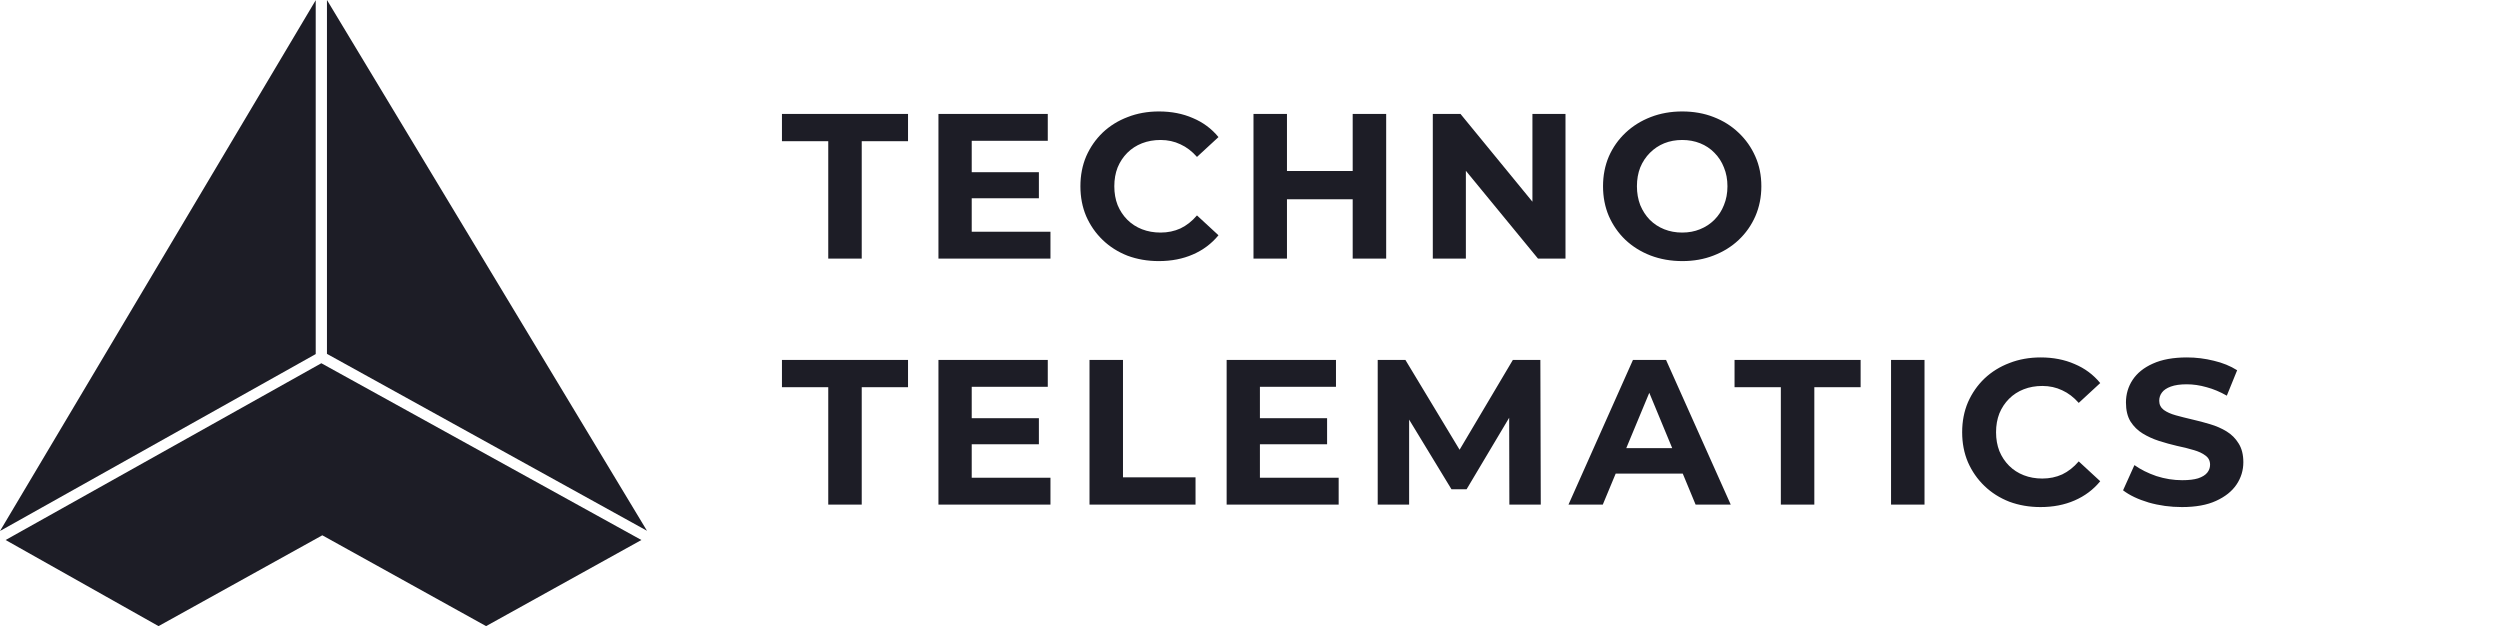
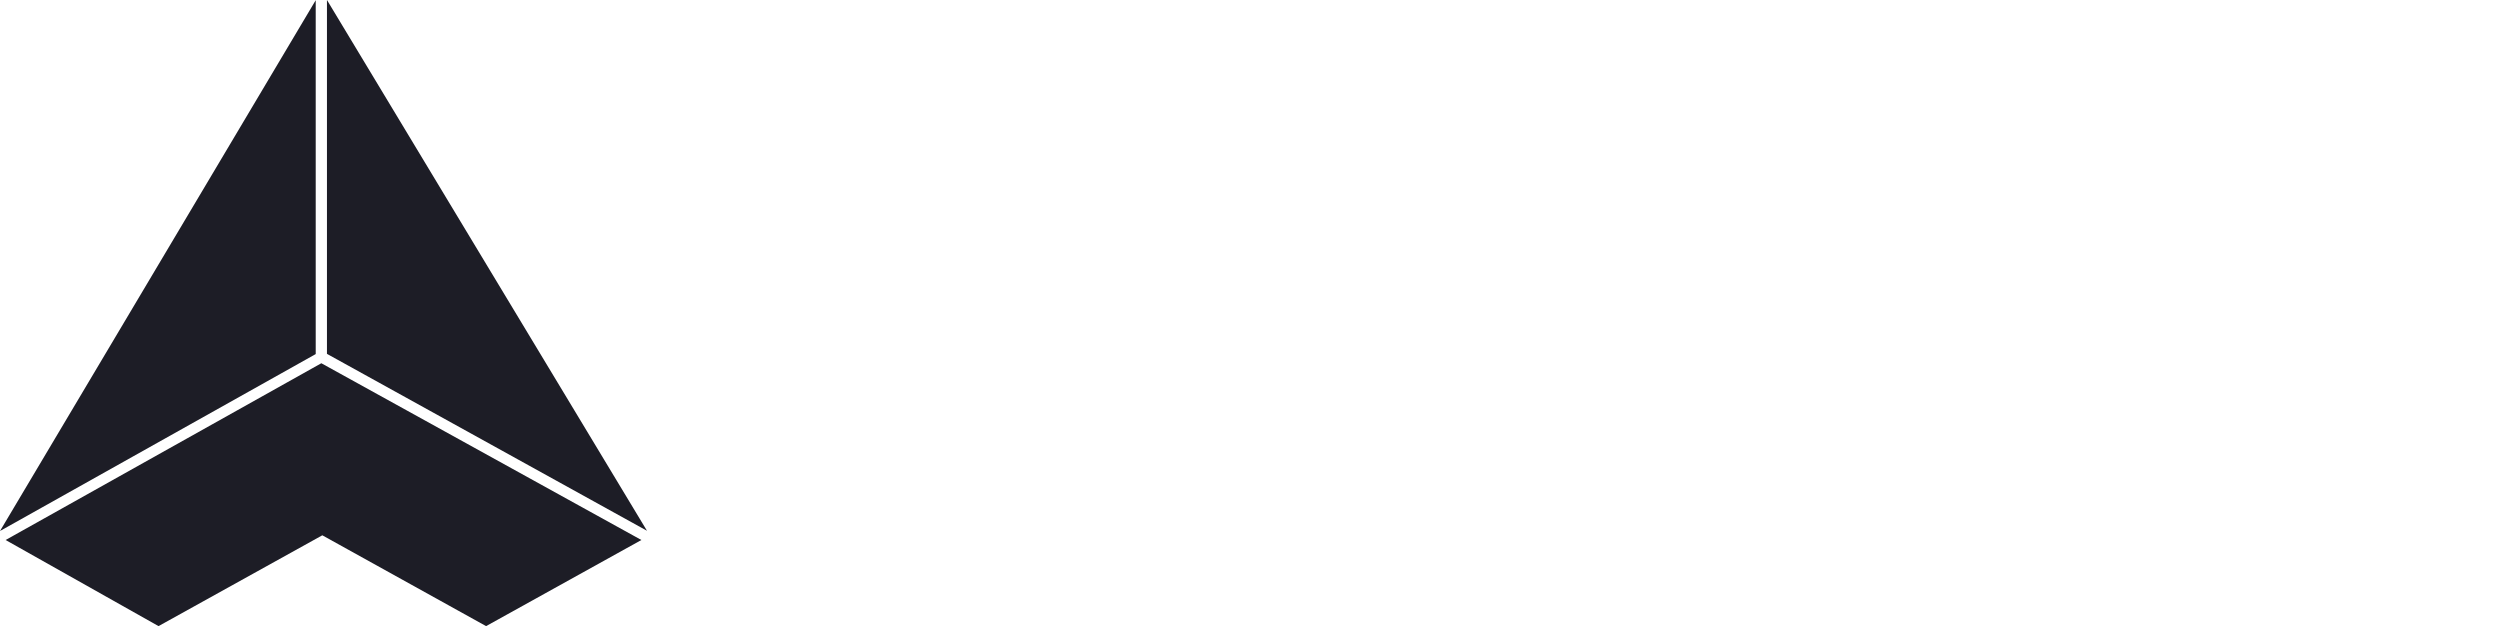
<svg xmlns="http://www.w3.org/2000/svg" width="559" height="140" viewBox="0 0 559 140" fill="none">
  <path fill-rule="evenodd" clip-rule="evenodd" d="M144.667 118.682L73.108 79.122V0L144.667 118.682ZM70.594 79.17L0 118.731L70.594 0.048V79.17ZM108.691 140L143.413 120.744L71.851 81.22L1.258 120.746L35.448 140L72.069 119.692L108.691 140Z" fill="#1D1D26" />
-   <path d="M185.197 57.825V31.576H174.845V25.476H203.035V31.576H192.683V57.825H185.197ZM216.722 38.508H232.296V44.331H216.722V38.508ZM217.277 51.817H234.884V57.825H209.836V25.476H234.283V31.483H217.277V51.817ZM259.095 58.38C256.6 58.38 254.274 57.979 252.117 57.178C249.991 56.346 248.143 55.176 246.571 53.666C245 52.156 243.768 50.385 242.874 48.351C242.012 46.318 241.58 44.084 241.58 41.65C241.58 39.217 242.012 36.983 242.874 34.95C243.768 32.916 245 31.145 246.571 29.635C248.173 28.125 250.037 26.97 252.163 26.169C254.289 25.337 256.615 24.921 259.141 24.921C261.945 24.921 264.471 25.414 266.721 26.4C269 27.355 270.911 28.772 272.451 30.652L267.645 35.088C266.536 33.825 265.303 32.885 263.948 32.269C262.592 31.622 261.113 31.299 259.511 31.299C258.002 31.299 256.615 31.545 255.352 32.038C254.089 32.531 252.995 33.24 252.071 34.164C251.147 35.088 250.423 36.182 249.899 37.445C249.406 38.708 249.159 40.11 249.159 41.65C249.159 43.191 249.406 44.593 249.899 45.856C250.423 47.119 251.147 48.213 252.071 49.137C252.995 50.061 254.089 50.77 255.352 51.263C256.615 51.756 258.002 52.002 259.511 52.002C261.113 52.002 262.592 51.694 263.948 51.078C265.303 50.431 266.536 49.461 267.645 48.167L272.451 52.603C270.911 54.482 269 55.915 266.721 56.901C264.471 57.887 261.93 58.38 259.095 58.38ZM302.462 25.476H309.949V57.825H302.462V25.476ZM287.766 57.825H280.28V25.476H287.766V57.825ZM303.017 44.562H287.212V38.231H303.017V44.562ZM320.375 57.825V25.476H326.568L345.654 48.767H342.65V25.476H350.044V57.825H343.898L324.766 34.533H327.769V57.825H320.375ZM376.184 58.38C373.626 58.38 371.254 57.964 369.067 57.132C366.91 56.3 365.031 55.129 363.429 53.62C361.857 52.11 360.625 50.339 359.732 48.305C358.869 46.272 358.438 44.053 358.438 41.65C358.438 39.247 358.869 37.029 359.732 34.996C360.625 32.962 361.873 31.191 363.475 29.681C365.077 28.172 366.956 27.001 369.113 26.169C371.269 25.337 373.611 24.921 376.137 24.921C378.694 24.921 381.036 25.337 383.162 26.169C385.318 27.001 387.182 28.172 388.754 29.681C390.356 31.191 391.603 32.962 392.497 34.996C393.39 36.998 393.837 39.217 393.837 41.65C393.837 44.053 393.39 46.287 392.497 48.351C391.603 50.385 390.356 52.156 388.754 53.666C387.182 55.145 385.318 56.3 383.162 57.132C381.036 57.964 378.71 58.38 376.184 58.38ZM376.137 52.002C377.585 52.002 378.91 51.756 380.112 51.263C381.344 50.77 382.422 50.061 383.347 49.137C384.271 48.213 384.98 47.119 385.472 45.856C385.996 44.593 386.258 43.191 386.258 41.65C386.258 40.11 385.996 38.708 385.472 37.445C384.98 36.182 384.271 35.088 383.347 34.164C382.453 33.24 381.39 32.531 380.158 32.038C378.926 31.545 377.585 31.299 376.137 31.299C374.689 31.299 373.349 31.545 372.117 32.038C370.915 32.531 369.852 33.24 368.928 34.164C368.004 35.088 367.28 36.182 366.756 37.445C366.263 38.708 366.017 40.11 366.017 41.65C366.017 43.16 366.263 44.562 366.756 45.856C367.28 47.119 367.988 48.213 368.882 49.137C369.806 50.061 370.884 50.77 372.117 51.263C373.349 51.756 374.689 52.002 376.137 52.002ZM185.197 112.825V86.576H174.845V80.476H203.035V86.576H192.683V112.825H185.197ZM216.722 93.508H232.296V99.331H216.722V93.508ZM217.277 106.817H234.884V112.825H209.836V80.476H234.283V86.483H217.277V106.817ZM243.614 112.825V80.476H251.1V106.725H267.321V112.825H243.614ZM281.163 93.508H296.737V99.331H281.163V93.508ZM281.718 106.817H299.325V112.825H274.277V80.476H298.724V86.483H281.718V106.817ZM308.055 112.825V80.476H314.247L328.019 103.305H324.738L338.278 80.476H344.425L344.517 112.825H337.493L337.446 91.243H338.74L327.926 109.405H324.553L313.508 91.243H315.079V112.825H308.055ZM350.713 112.825L365.132 80.476H372.526L386.991 112.825H379.135L367.304 84.265H370.262L358.385 112.825H350.713ZM357.923 105.893L359.91 100.209H376.547L378.58 105.893H357.923ZM398.196 112.825V86.576H387.845V80.476H416.035V86.576H405.683V112.825H398.196ZM422.836 112.825V80.476H430.322V112.825H422.836ZM456.254 113.38C453.758 113.38 451.432 112.979 449.276 112.178C447.15 111.346 445.301 110.176 443.73 108.666C442.159 107.156 440.927 105.385 440.033 103.351C439.17 101.318 438.739 99.084 438.739 96.65C438.739 94.216 439.17 91.983 440.033 89.95C440.927 87.916 442.159 86.144 443.73 84.635C445.332 83.125 447.196 81.97 449.322 81.169C451.448 80.337 453.774 79.921 456.3 79.921C459.104 79.921 461.63 80.414 463.879 81.4C466.159 82.355 468.069 83.772 469.61 85.652L464.804 90.088C463.694 88.825 462.462 87.885 461.106 87.269C459.751 86.622 458.272 86.299 456.67 86.299C455.16 86.299 453.774 86.545 452.511 87.038C451.248 87.531 450.154 88.24 449.23 89.164C448.305 90.088 447.581 91.182 447.058 92.445C446.565 93.708 446.318 95.11 446.318 96.65C446.318 98.191 446.565 99.593 447.058 100.856C447.581 102.119 448.305 103.213 449.23 104.137C450.154 105.061 451.248 105.77 452.511 106.263C453.774 106.756 455.16 107.002 456.67 107.002C458.272 107.002 459.751 106.694 461.106 106.078C462.462 105.431 463.694 104.461 464.804 103.167L469.61 107.603C468.069 109.482 466.159 110.915 463.879 111.901C461.63 112.887 459.088 113.38 456.254 113.38ZM487.887 113.38C485.299 113.38 482.819 113.041 480.446 112.363C478.074 111.654 476.164 110.746 474.716 109.636L477.258 103.998C478.644 104.984 480.277 105.801 482.156 106.448C484.067 107.064 485.992 107.372 487.933 107.372C489.412 107.372 490.598 107.233 491.492 106.956C492.416 106.648 493.094 106.232 493.525 105.708C493.956 105.185 494.172 104.584 494.172 103.906C494.172 103.043 493.833 102.366 493.155 101.873C492.477 101.349 491.584 100.933 490.475 100.625C489.366 100.286 488.133 99.978 486.778 99.701C485.453 99.392 484.113 99.023 482.757 98.591C481.432 98.16 480.215 97.606 479.106 96.928C477.997 96.25 477.088 95.356 476.38 94.247C475.702 93.138 475.363 91.721 475.363 89.996C475.363 88.147 475.856 86.468 476.842 84.958C477.859 83.418 479.368 82.201 481.371 81.308C483.404 80.383 485.946 79.921 488.996 79.921C491.029 79.921 493.032 80.168 495.004 80.66C496.976 81.123 498.716 81.831 500.226 82.786L497.915 88.471C496.406 87.608 494.896 86.976 493.386 86.576C491.877 86.144 490.398 85.929 488.95 85.929C487.502 85.929 486.316 86.098 485.391 86.437C484.467 86.776 483.805 87.223 483.404 87.777C483.004 88.301 482.803 88.917 482.803 89.626C482.803 90.458 483.142 91.136 483.82 91.659C484.498 92.152 485.391 92.553 486.5 92.861C487.61 93.169 488.827 93.477 490.151 93.785C491.507 94.093 492.847 94.448 494.172 94.848C495.528 95.249 496.76 95.788 497.869 96.466C498.978 97.143 499.872 98.037 500.549 99.146C501.258 100.255 501.612 101.657 501.612 103.351C501.612 105.169 501.104 106.833 500.087 108.342C499.071 109.852 497.545 111.069 495.512 111.993C493.51 112.918 490.968 113.38 487.887 113.38Z" fill="#1D1D26" />
</svg>